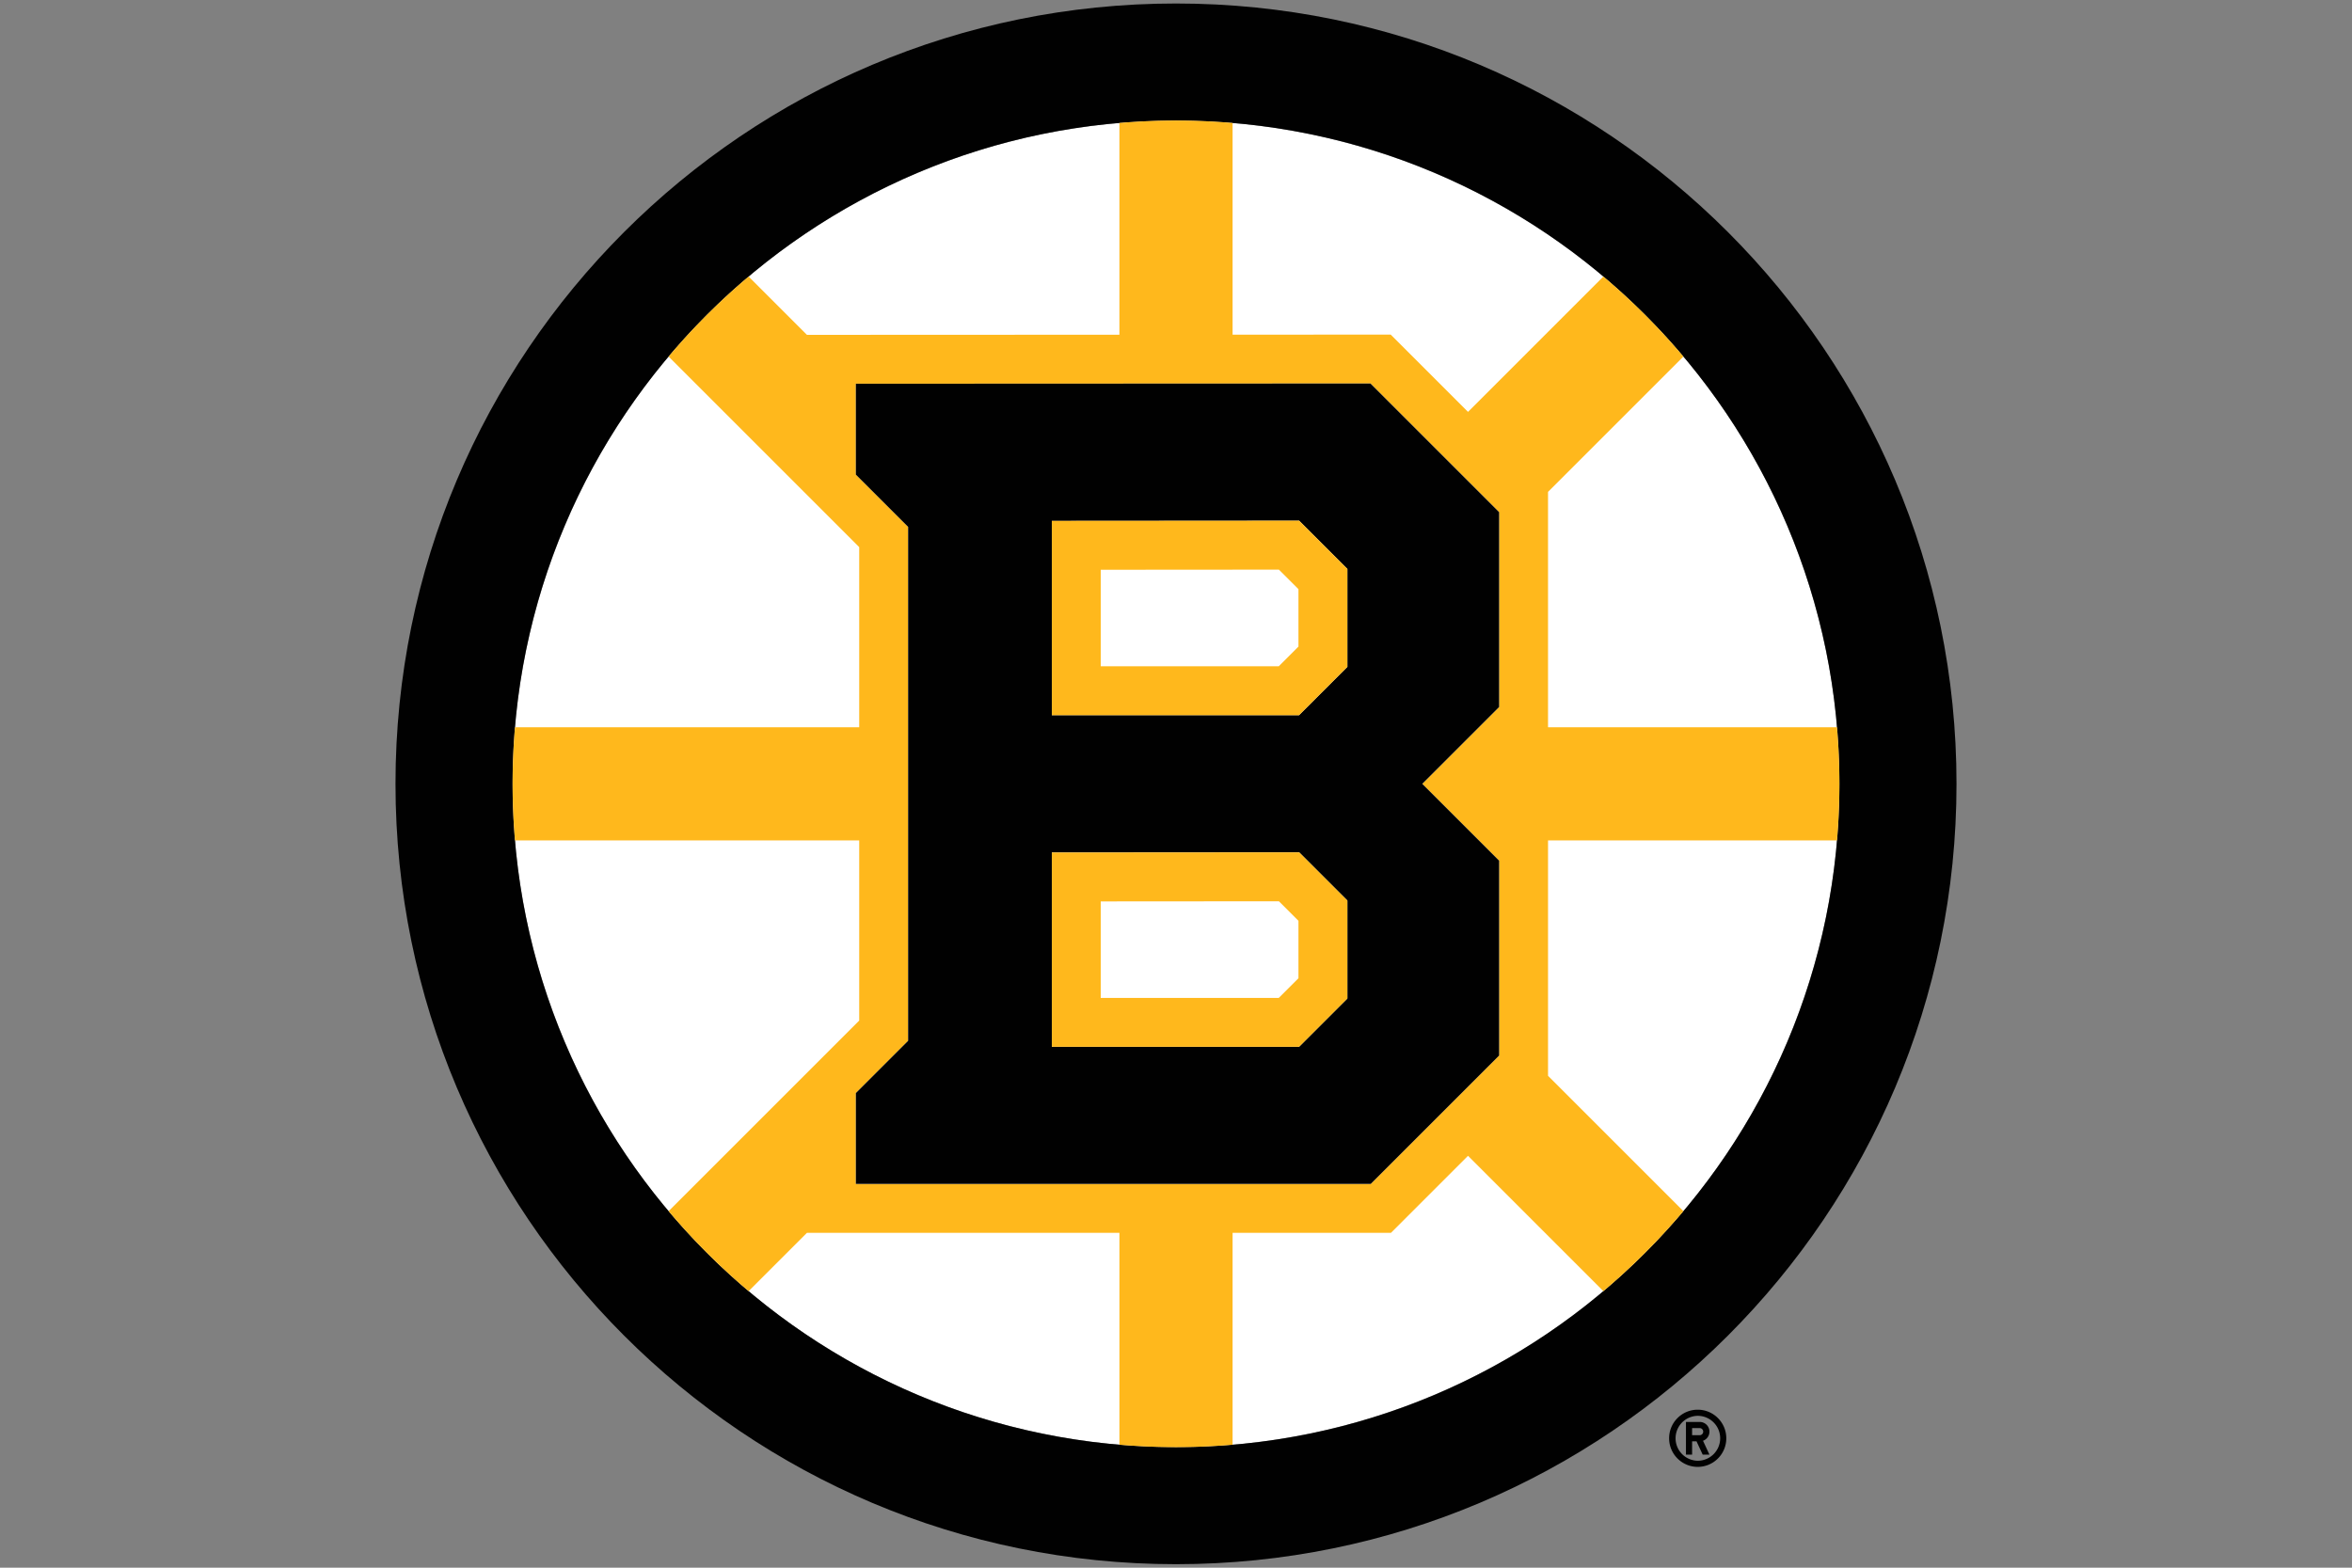
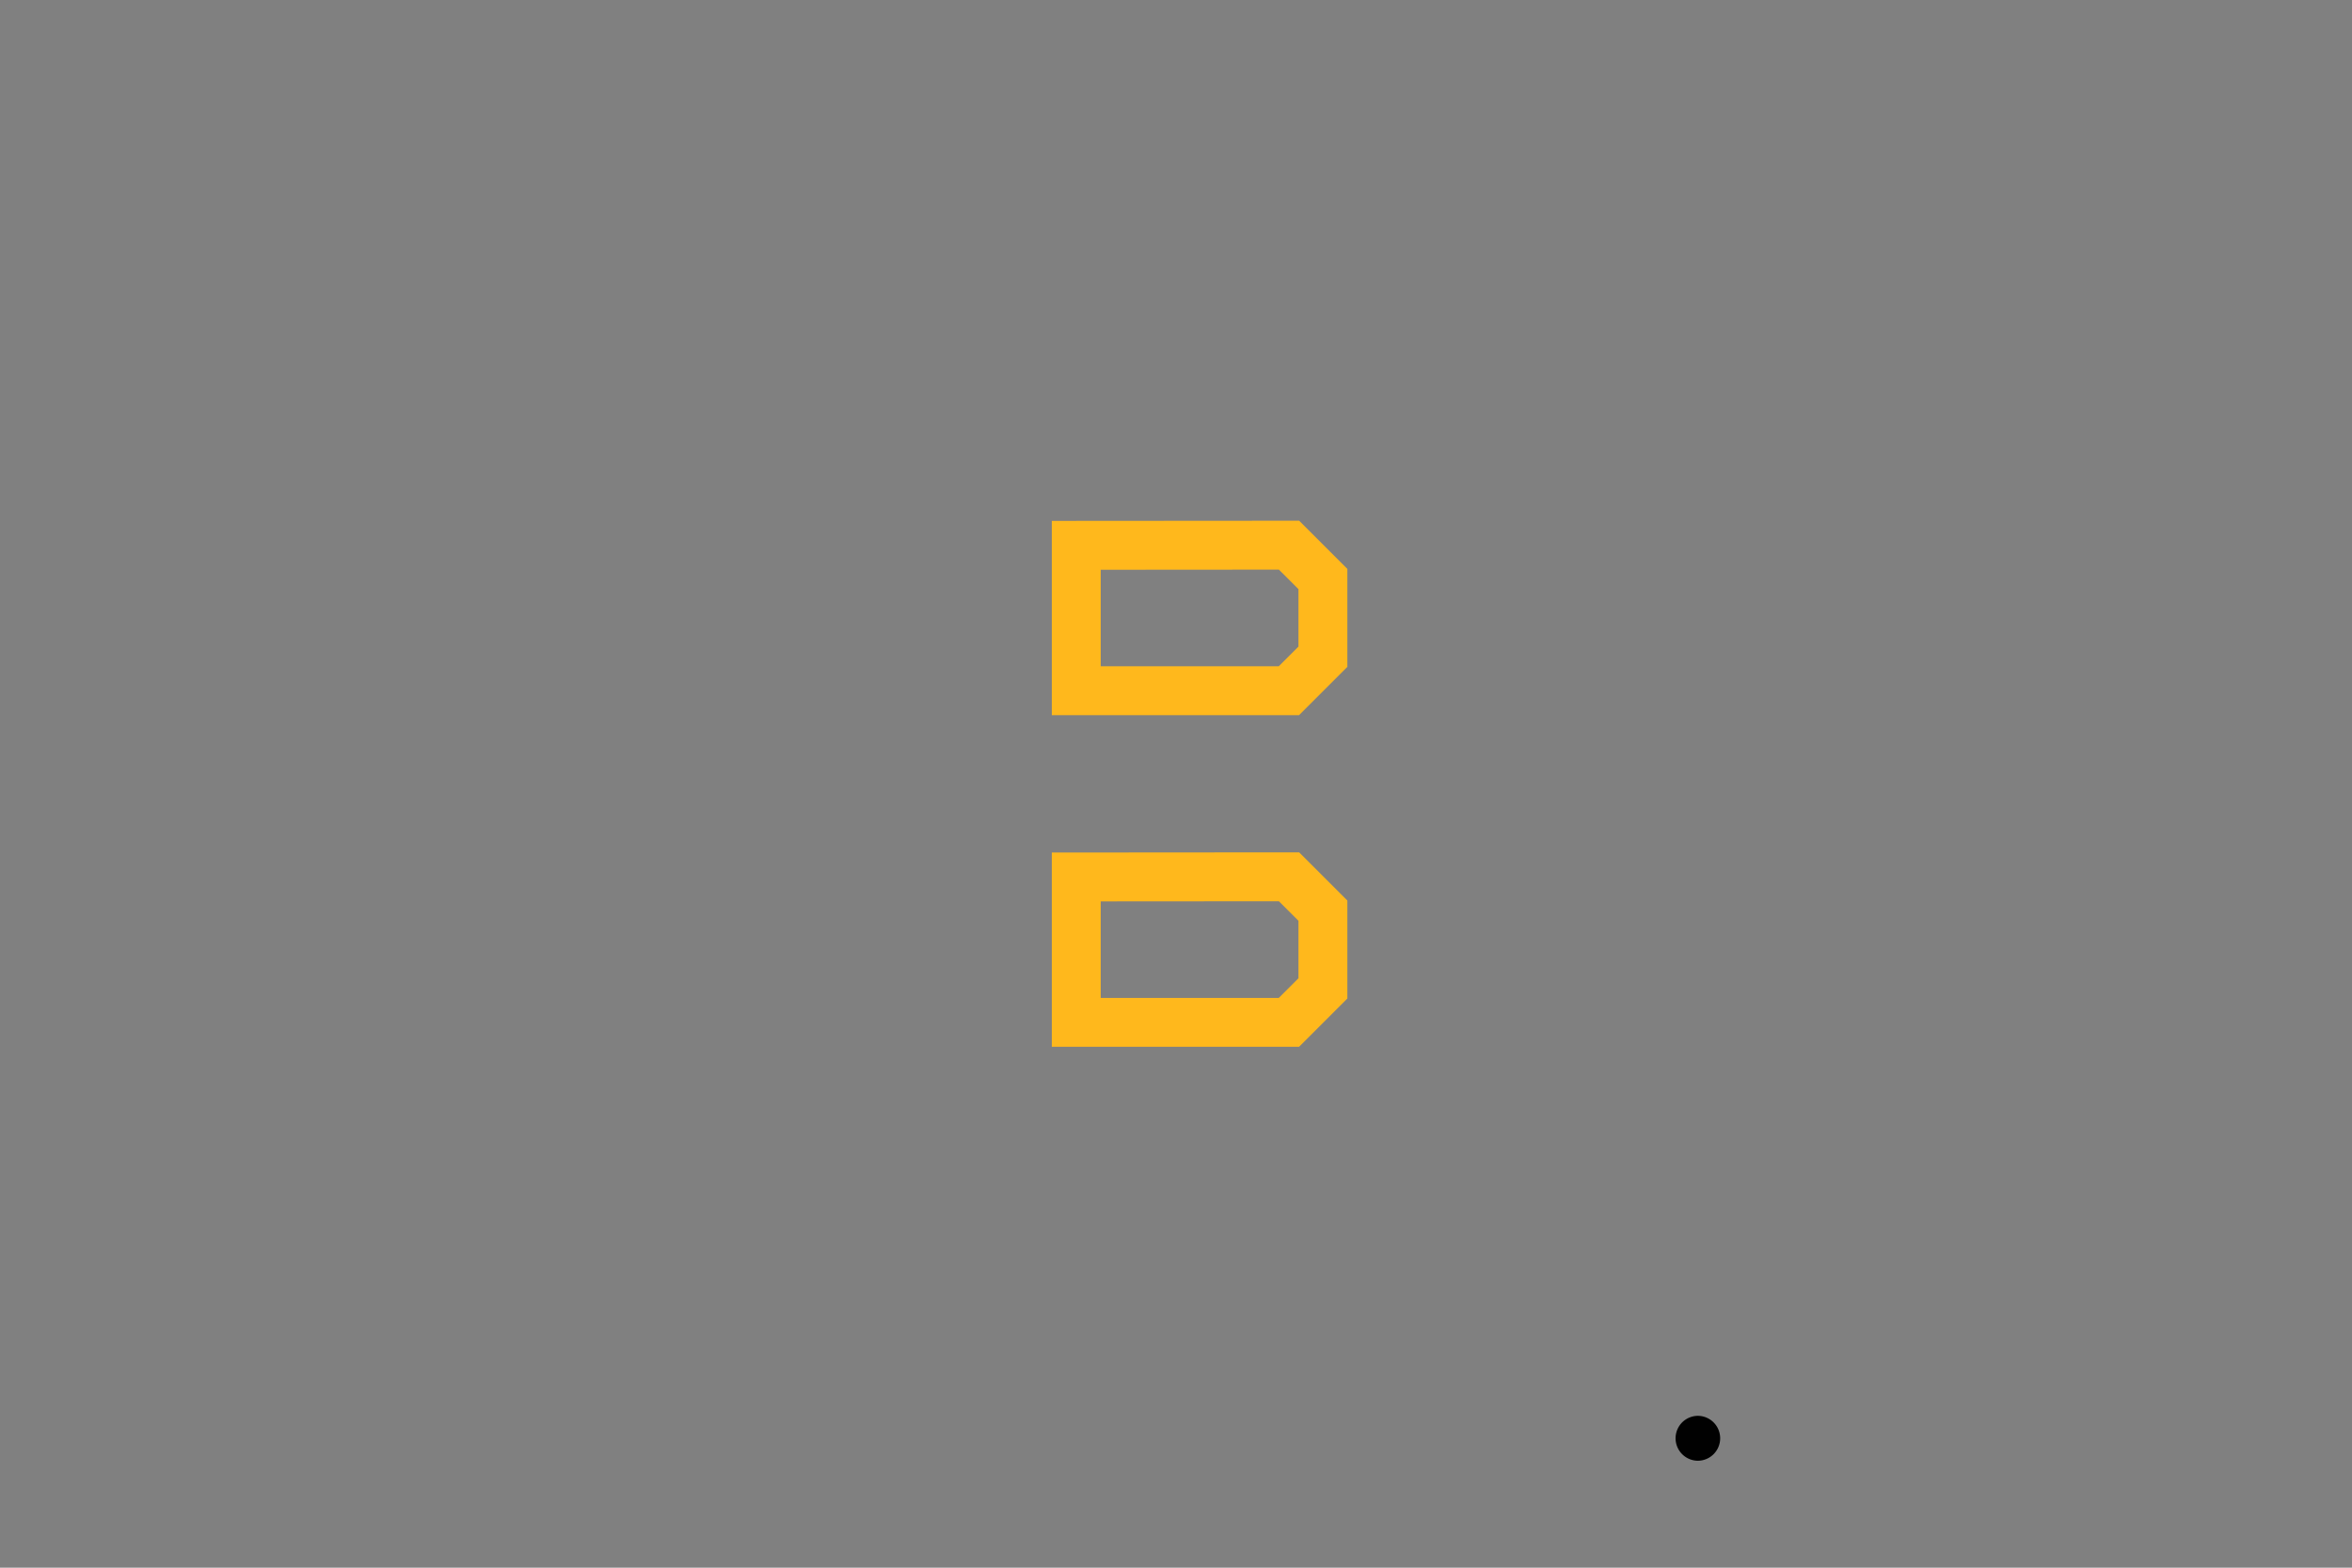
<svg xmlns="http://www.w3.org/2000/svg" viewBox="0 0 960 640">
  <rect x="0" y="0" width="960" height="640" fill="#808080" stroke="none" />
-   <circle cx="480" cy="320" fill="#fff" r="270.787" />
-   <path d="M480 1.427c-175.943 0-318.573 142.63-318.573 318.573S304.057 638.573 480 638.573 798.573 495.943 798.573 320 655.943 1.427 480 1.427Zm0 589.36c-149.551 0-270.787-121.236-270.787-270.787S330.449 49.213 480 49.213 750.787 170.449 750.787 320 629.552 590.787 480 590.787Z" fill="#010101" />
  <path d="m529.983 240.522-7.976-7.974-72.73.053v39.392h72.68l8.026-8.026v-23.445zM529.983 375.912l-7.976-7.974-72.73.053v39.395h72.68l8.026-8.026v-23.448z" fill="none" />
-   <path d="M749.797 343.096c.643-7.615.99-15.314.99-23.096s-.347-15.481-.99-23.096H631.85v-96.092l55.25-55.248a272.419 272.419 0 0 0-32.664-32.664l-55.249 55.249L567.64 136.6l-64.543.028V50.203c-7.616-.643-15.315-.99-23.097-.99s-15.48.347-23.097.99v86.444l-127.538.055-23.801-23.802a272.446 272.446 0 0 0-32.664 32.664l77.8 77.799v73.54H210.203c-.644 7.616-.99 15.315-.99 23.097s.346 15.481.99 23.096H350.7v73.541l-15.737 15.738-62.062 62.062a272.436 272.436 0 0 0 32.664 32.663l23.802-23.802h127.537v86.499c7.616.643 15.315.99 23.097.99s15.482-.347 23.097-.99v-86.499h64.644l31.447-31.446 55.249 55.248a272.409 272.409 0 0 0 32.663-32.663l-55.249-55.249v-96.091h117.946Zm-400.469 140.24V446.24l21.335-21.335v-209.81L349.33 193.76v-37.105l210.045-.089 52.515 52.515v79.554L580.524 320l31.365 31.365v79.555l-52.415 52.415H349.328Z" fill="#ffb81c" />
-   <path d="M611.889 351.365 580.524 320l31.365-31.365V209.08l-52.515-52.515-210.046.089v37.105l21.335 21.335v209.81L349.33 446.24v37.095h210.145l52.415-52.415v-79.555Zm-61.945 56.265-19.72 19.72H429.316v-79.307l100.955-.073 19.673 19.674v39.986Zm0-135.394-19.72 19.72H429.316v-79.304l100.955-.072 19.673 19.673v39.983Z" fill="#010101" />
  <path d="M429.316 212.652v79.305h100.908l19.72-19.721v-39.983l-19.673-19.673-100.955.072Zm19.961 59.341v-39.392l72.73-.053 7.976 7.973v23.446l-8.027 8.026h-72.679ZM429.316 348.043v79.306h100.908l19.72-19.72v-39.985l-19.673-19.675-100.955.074Zm19.961 59.343v-39.395l72.73-.053 7.976 7.974v23.448l-8.027 8.026h-72.679Z" fill="#ffb81c" />
-   <path d="M681.272 587.172c0 6.441 5.228 11.67 11.67 11.67 6.447 0 11.67-5.229 11.67-11.67 0-6.448-5.223-11.67-11.67-11.67-6.442 0-11.67 5.222-11.67 11.67Zm20.839 0a9.168 9.168 0 0 1-9.17 9.169 9.17 9.17 0 0 1 0-18.338 9.166 9.166 0 0 1 9.17 9.169Z" fill="#010101" />
-   <path d="M688.145 593.84h2.509v-5.428h1.795l2.525 5.429h2.758l-2.63-5.653a3.955 3.955 0 0 0 2.63-3.72 3.957 3.957 0 0 0-3.953-3.966l-5.634-.005v13.344Zm2.509-10.834h3.125a1.456 1.456 0 0 1 0 2.91h-3.125v-2.91Z" fill="#010101" />
+   <path d="M681.272 587.172Zm20.839 0a9.168 9.168 0 0 1-9.17 9.169 9.17 9.17 0 0 1 0-18.338 9.166 9.166 0 0 1 9.17 9.169Z" fill="#010101" />
</svg>